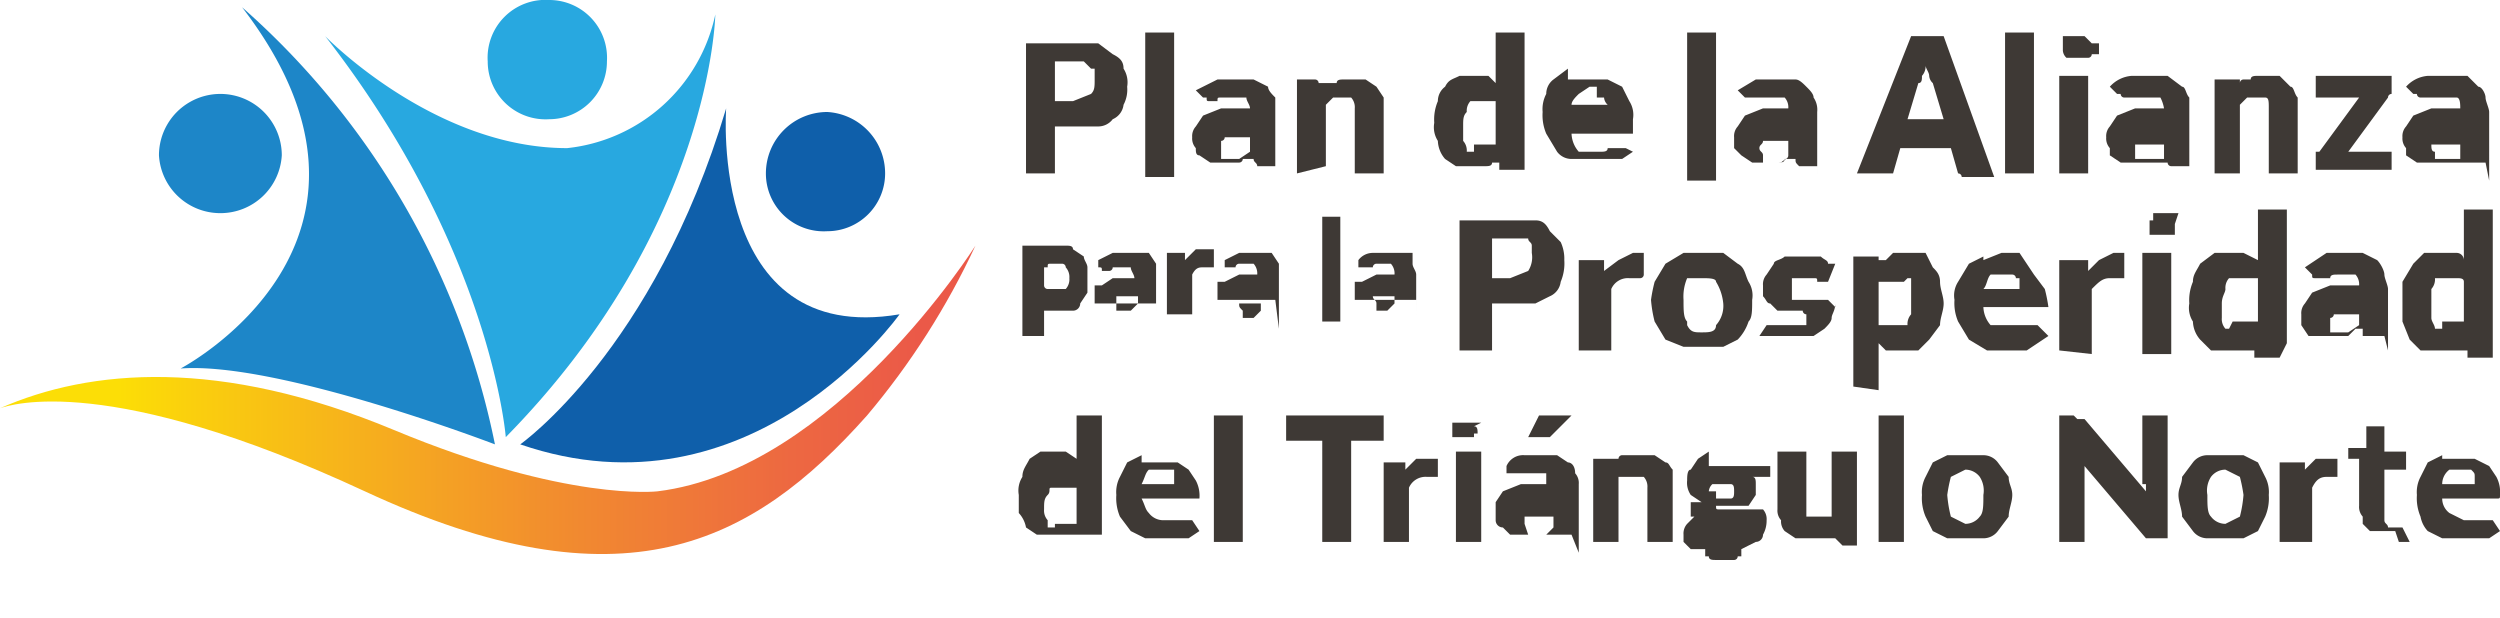
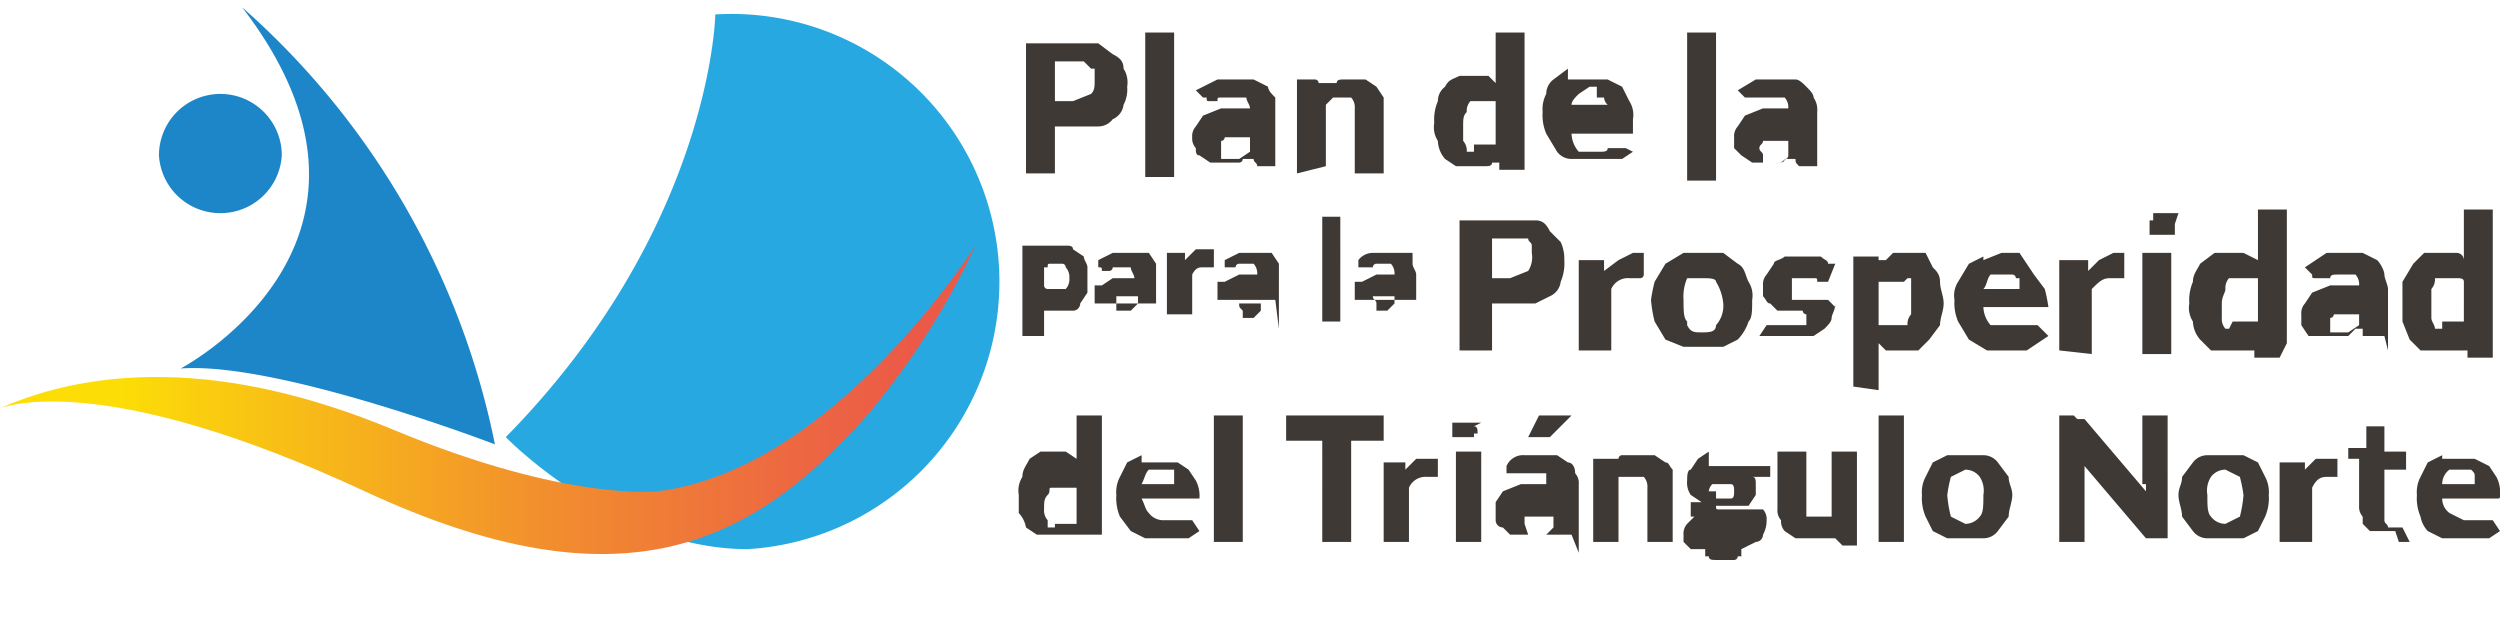
<svg xmlns="http://www.w3.org/2000/svg" viewBox="0 0 69.2 17.1">
  <defs>
    <style>.a{fill:none;}.b{fill:#1d86c8;}.c{fill:#28a8e0;}.d{fill:#0f5faa;}.e{clip-path:url(#a);}.f{fill:url(#b);}.g{fill:#3e3935;}</style>
    <clipPath id="a">
      <path class="a" d="M0,11.3H0m18.2,2.3s-2.5.3-7.3-1.7S2.5,10.2,0,11.3c.3-.1,3-1,10.1,2.3S20.8,15.1,24,11.5a21.1,21.1,0,0,0,3-4.7s-3.9,6.2-8.8,6.8" />
    </clipPath>
    <linearGradient id="b" x1="-129.43" y1="-26.45" x2="-129.32" y2="-26.45" gradientTransform="matrix(200.34, 0, 0, -200.34, 25933.37, -5286.62)" gradientUnits="userSpaceOnUse">
      <stop offset="0" stop-color="#fcde06" />
      <stop offset="0.1" stop-color="#face0e" />
      <stop offset="0.53" stop-color="#f28f2d" />
      <stop offset="0.84" stop-color="#ed6841" />
      <stop offset="1" stop-color="#eb5948" />
    </linearGradient>
  </defs>
  <title>Asset 29atraccion</title>
  <path class="b" d="M6.1,5.9A1.7,1.7,0,0,0,7.8,4.3a1.7,1.7,0,0,0-3.4,0A1.7,1.7,0,0,0,6.1,5.9" />
-   <path class="c" d="M15.2,3.3a1.6,1.6,0,0,0,1.6-1.6A1.6,1.6,0,0,0,15.2,0a1.6,1.6,0,0,0-1.7,1.7,1.6,1.6,0,0,0,1.7,1.6" />
  <path class="d" d="M22.9,6.4a1.6,1.6,0,0,0,1.6-1.6,1.7,1.7,0,0,0-1.6-1.7,1.7,1.7,0,0,0-1.7,1.7,1.6,1.6,0,0,0,1.7,1.6" />
  <path class="d" d="M20.1,3s-.5,6.6,4.8,5.7c0,0-4.1,5.8-10.5,3.6,0,0,3.7-2.6,5.7-9.3" />
-   <path class="c" d="M14,12.1S13.6,6.9,9,1c0,0,3,3.1,6.7,3.1A4.7,4.7,0,0,0,19.8.4S19.7,6.3,14,12.1" />
+   <path class="c" d="M14,12.1c0,0,3,3.1,6.7,3.1A4.7,4.7,0,0,0,19.8.4S19.7,6.3,14,12.1" />
  <path class="b" d="M5,10.2S11.7,6.7,6.7.2a21.9,21.9,0,0,1,7,12.1S7.7,10,5,10.2" />
  <g class="e">
    <rect class="f" y="6.8" width="27" height="10.28" />
  </g>
  <path class="g" d="M68.3,13h.1c.1.1.1.1.1.2v.2h-.9a.5.5,0,0,1,.2-.4h.5m-.7-.4-.4.2-.2.4a.9.9,0,0,0-.1.5,1.3,1.3,0,0,0,.1.6.8.8,0,0,0,.2.4l.4.2h1.3l.3-.2-.2-.3h-.8l-.4-.2a.5.5,0,0,1-.2-.4h1.5c.1,0,.1,0,.1-.1h0a.9.9,0,0,0-.1-.5l-.2-.3-.4-.2h-.9m-1.2,2.3h.3l-.2-.4h-.4c0-.1-.1-.1-.1-.2V13h.6v-.5H66v-.7h-.5v.6H65v.3h.3v1.3a.4.4,0,0,0,.1.3v.2l.2.2h.7M64,15V13.5c.1-.2.2-.3.4-.3h.3v-.5h-.6l-.3.3v-.2h-.7V15Zm-2.8-.7c-.1-.1-.1-.3-.1-.6a.7.7,0,0,1,.1-.5.5.5,0,0,1,.4-.2l.4.2a4.3,4.3,0,0,1,.1.5,3.5,3.5,0,0,1-.1.6l-.4.2a.5.5,0,0,1-.4-.2m-.1-1.7a.5.5,0,0,0-.4.2l-.3.4c0,.2-.1.3-.1.5s.1.4.1.6l.3.4a.5.5,0,0,0,.4.2h1l.4-.2.2-.4a1.3,1.3,0,0,0,.1-.6.9.9,0,0,0-.1-.5l-.2-.4-.4-.2h-1m-3.7-1.1H57V15h.7V13.1h0v-.2l1.7,2h.6V11.5h-.7v1.9h.1v.2l-1.7-2h-.2M54,14.3a3.5,3.5,0,0,1-.1-.6,4.3,4.3,0,0,1,.1-.5l.4-.2a.5.5,0,0,1,.4.2.7.7,0,0,1,.1.5c0,.3,0,.5-.1.6a.5.5,0,0,1-.4.2l-.4-.2m-.1-1.7-.4.2-.2.4a.9.9,0,0,0-.1.5,1.3,1.3,0,0,0,.1.6l.2.4.4.2h1a.5.5,0,0,0,.4-.2l.3-.4c0-.2.1-.4.1-.6s-.1-.3-.1-.5l-.3-.4a.5.5,0,0,0-.4-.2h-1M52,15h.7V11.5H52Zm-2.8-2.5v1.6a.4.4,0,0,0,.1.3.4.4,0,0,0,.1.3l.3.2h1.1l.2.2h.4V12.5h-.7v1.8H50V12.5Zm-1.7,1.1h-.2a.3.3,0,0,1,.1-.2h.5c.1,0,.1.1.1.2s0,.2-.1.2h-.4m.7,1.6h-.1a.1.1,0,0,1-.1.1h-.5c-.1,0-.2,0-.2-.1h-.1v-.2h1m-.9-2.7-.3.2-.2.3c-.1,0-.1.2-.1.3a.6.6,0,0,0,.1.4l.3.2h-.3v.4h.1l-.2.2a.4.4,0,0,0-.1.3v.2l.2.2h1.4l.4-.2a.2.2,0,0,0,.2-.2.8.8,0,0,0,.1-.4.4.4,0,0,0-.1-.3H47.6c-.1,0-.1,0-.1-.1h.9l.2-.3v-.3c0-.1,0-.2-.1-.2H49v-.3H47.3M44.8,15V13.2h.7a.4.4,0,0,1,.1.3V15h.7V13c-.1-.1-.1-.2-.2-.2l-.3-.2h-.9a.1.1,0,0,0-.1.1h-.7V15Zm-2-3.5h-.2l-.3.6h.6l.6-.6Zm-.6,3v-.2h.8v.3l-.2.2h-.5m1.4.5V13.4a.4.4,0,0,0-.1-.3c0-.2-.1-.3-.2-.3l-.3-.2h-.9a.5.5,0,0,0-.5.3v.2h1.1v.3h-.7l-.5.2-.2.3v.5a.2.2,0,0,0,.2.2l.2.2h1.7ZM41,11.7h-.8v.2h0v.2h.6V12h.1c0-.1,0-.2-.1-.2M40.3,15H41V12.5h-.7ZM39,15V13.5a.5.5,0,0,1,.5-.3h.3v-.5h-.6l-.3.3v-.2h-.6V15Zm-3.4-3.5v.7h1V15h.8V12.2h.9v-.7Zm-2,3.5h.8V11.5h-.8Zm-1.3-2h.2v.4h-.9c.1-.2.1-.3.2-.4h.5m-.7-.4-.4.2-.2.4a.9.9,0,0,0-.1.5,1.3,1.3,0,0,0,.1.6l.3.4.4.2h1.2l.3-.2-.2-.3h-.8a.5.5,0,0,1-.4-.2c-.1-.1-.1-.2-.2-.4h1.6a.9.9,0,0,0-.1-.5l-.2-.3-.3-.2h-1m-2.4,1.8H29v-.2a.4.4,0,0,1-.1-.3c0-.2,0-.3.1-.4s0-.2.1-.2h.7v1h-.6m1.3.6V11.5h-.7v1.2l-.3-.2h-.7l-.3.2c-.1.2-.2.3-.2.5a.7.7,0,0,0-.1.5v.5a.8.8,0,0,1,.2.4l.3.2h1.8Z" />
-   <path class="g" d="M67.4,4.2c-.1,0-.1-.1-.1-.2h.8v.4h-.7m1.5.6V3.1c0-.1-.1-.3-.1-.4s-.1-.3-.2-.3l-.3-.3H67.2a.9.9,0,0,0-.6.3l.2.2h.1a.1.1,0,0,0,.1.1h1c.1,0,.1.2.1.3h-.8l-.5.2-.2.3a.4.4,0,0,0-.1.3.4.4,0,0,0,.1.3v.2l.3.2h1.9ZM66.2,2.1H64.1v.6h1.2L64.2,4.2h-.1v.5h2.1V4.2H65l1.1-1.5a.1.1,0,0,1,.1-.1V2.1ZM62,4.8V2.9l.2-.2h.5c.1,0,.1.1.1.3V4.8h.8V2.7c-.1-.1-.1-.3-.2-.3l-.3-.3h-.6c-.1,0-.2,0-.2.1h-.2a.1.1,0,0,0-.1.1V2.2h-.7V4.8Zm-2.9-.6V4h.8v.4h-.8m1.5.6V2.7c-.1-.1-.1-.3-.2-.3L60,2.1H59a.9.9,0,0,0-.6.3l.2.2h.1a.1.1,0,0,0,.1.1h1a1,1,0,0,1,.1.3h-.8l-.5.2-.2.3a.4.4,0,0,0-.1.3.4.4,0,0,0,.1.3v.2l.3.2H60a.1.1,0,0,0,.1.1h.5ZM57.9,1.2,57.7,1h-.6v.4a.3.3,0,0,0,.1.2h.6a.1.1,0,0,0,.1-.1h.2V1.2M57,4.8h.8V2.1H57Zm-1.5,0h.8V.9h-.8ZM53.1,2.3c.1,0,.1-.1.1-.2a.4.4,0,0,0,.1-.3c0,.1.1.2.1.3a.3.3,0,0,0,.1.2l.3,1h-1ZM53.8,1h-.9L51.4,4.8h1l.2-.7H54l.2.7a.1.1,0,0,1,.1.1h.9Z" />
  <path class="g" d="M38.1,8.4c0-.1-.1-.1-.1-.2h.6v.2l-.2.2h-.3m1.1.3V7.6c0-.1-.1-.2-.1-.3V7H38a.5.5,0,0,0-.4.2v.2H38a.1.1,0,0,1,.1-.1h.4a.4.4,0,0,1,.1.3h-.5l-.4.2h-.2v.5h1.7Zm-2.6,0h.5V6h-.5Zm-2.2-.3c-.1-.1-.1-.1-.1-.2h.6v.2l-.2.2h-.3m1,.3V7.3L35.2,7h-.9l-.4.2v.2h.3a.1.1,0,0,1,.1-.1h.4a.4.4,0,0,1,.1.3h-.5l-.4.2h-.2v.5h1.6ZM33,8.7V7.6c.1-.2.2-.2.3-.2h.3V6.9h-.5l-.3.3V7h-.5V8.7Zm-2.1-.3V8.2h.6v.2l-.2.2h-.4m1.1.3V7.3L31.8,7h-1l-.4.2v.2c.1,0,.1,0,.1.1h.2a.1.1,0,0,0,.1-.1h.5c0,.1.1.2.1.3h-.6l-.3.2h-.2v.5H32ZM29.4,7.3a.1.1,0,0,1,.1.1h0a.4.4,0,0,1,.1.3.4.4,0,0,1-.1.3H29a.1.1,0,0,1-.1-.1V7.4H29c0-.1,0-.1.1-.1h.3m-.5,2V8.6h.8a.2.2,0,0,0,.2-.2l.2-.3V7.4c0-.1-.1-.2-.1-.3l-.3-.2c0-.1-.1-.1-.2-.1H28.3V9.3Z" />
  <path class="g" d="M67.6,9.1h-.2c0-.1-.1-.2-.1-.3V8a.4.4,0,0,0,.1-.3H68c.1,0,.2,0,.2.1V8.9h-.6m1.4.6V5.8h-.8V7.2A.2.2,0,0,0,68,7h-.9l-.3.3-.3.5V8.9l.2.5.3.3h1.3v.2H69Zm-4.5-.5V8.8a.1.1,0,0,0,.1-.1h.7V9l-.3.2h-.5m1.6.5V8c0-.1-.1-.3-.1-.4s-.1-.3-.2-.4L65.4,7h-1l-.6.4.2.2c0,.1,0,.1.1.1h.4c0-.1.1-.1.2-.1h.5a.4.4,0,0,1,.1.3h-.8l-.5.2-.2.3a.4.4,0,0,0-.1.3v.3l.2.3H65l.2-.2h.2v.2h.6Zm-4.4-.6h-.1a.4.4,0,0,1-.1-.3V8.4c0-.2.1-.3.1-.4a.4.4,0,0,1,.1-.3h.8V8.9h-.7m1.5.6V5.8h-.8V7.2L62.1,7h-.8l-.4.3c-.1.2-.2.3-.2.5a1.3,1.3,0,0,0-.1.6.7.7,0,0,0,.1.5.8.8,0,0,0,.2.5l.3.3h1.2v.2h.7Zm-3-3.6V5.9h-.7v.2h-.1v.4h.7V6.2h0m-.9,3.6h.8V7h-.8Zm-1.4,0V8c.2-.2.3-.3.5-.3h.4V7h-.3l-.4.2-.3.3V7.2h-.8V9.7ZM55.7,7.6a.1.1,0,0,1,.1.1h.1V8h-1c.1-.1.1-.3.2-.4h.6m-.8-.5-.4.2-.3.5a.7.7,0,0,0-.1.5,1.3,1.3,0,0,0,.1.6l.3.5.5.3h1.1l.3-.2.3-.2L56.4,9H55.1a.8.8,0,0,1-.2-.5h1.8a4.3,4.3,0,0,0-.1-.5l-.3-.4L55.9,7h-.5l-.5.2m-2.1.5h.1v1a.4.4,0,0,0-.1.3h-.8V7.8h.7m-.7,3V9.5l.2.2h.9l.3-.3.3-.4c0-.2.1-.4.1-.6s-.1-.4-.1-.6-.1-.3-.2-.4L53.3,7h-.9l-.2.2H52V7.1h-.7v3.6ZM50.8,7.3h-.2c0-.1-.1-.1-.2-.2h-1c-.1.1-.3.1-.3.2l-.2.3a.4.4,0,0,0-.1.3v.3c.1.1.1.2.2.2l.2.2h.7a.1.1,0,0,0,.1.1V9H48.9l-.2.3h1.5l.3-.2c.1-.1.2-.2.2-.3s.1-.2.1-.4V8.5l-.2-.2h-1V7.7h.6c.1,0,.1,0,.1.1h.3ZM46.7,8.9c-.1-.1-.1-.3-.1-.6a1.3,1.3,0,0,1,.1-.6h.4c.2,0,.4,0,.4.1a1.4,1.4,0,0,1,.2.6.8.8,0,0,1-.2.6c0,.2-.2.2-.4.2s-.3,0-.4-.2M46.6,7l-.5.3-.3.5a4.3,4.3,0,0,0-.1.5,3.5,3.5,0,0,0,.1.6l.3.5.5.2h1.1l.4-.2a1.3,1.3,0,0,0,.3-.5c.1-.1.1-.3.1-.6a.7.7,0,0,0-.1-.5c-.1-.2-.1-.4-.3-.5L47.7,7H46.6m-2,2.7V8a.5.5,0,0,1,.5-.3h.3a.1.1,0,0,0,.1-.1V7h-.3l-.4.2-.4.3V7.2h-.7V9.7ZM41.3,6.6h1c0,.1.1.1.1.2v.2a.7.7,0,0,1-.1.5l-.5.2h-.5Zm.5,1.8h.7l.4-.2a.5.5,0,0,0,.3-.4,1.3,1.3,0,0,0,.1-.6,1.1,1.1,0,0,0-.1-.5l-.3-.3c-.1-.2-.2-.3-.4-.3H40.4V9.7h.9V8.4Z" />
  <path class="g" d="M48.8,4.3c0-.1-.1-.1-.1-.2s.1-.1.1-.2h.7v.4c0,.1-.1.1-.2.2h-.5m1.5.5V3.1a.6.6,0,0,0-.1-.4c0-.1-.1-.2-.2-.3s-.2-.2-.3-.2H48.6l-.5.3.2.2h1.1a.4.4,0,0,1,.1.3h-.7l-.5.2-.2.3a.4.4,0,0,0-.1.3v.3l.2.2.3.2h.7c.1,0,.2,0,.2-.1h.3c0,.1,0,.1.1.2h.5Zm-3.6,0h.8V.9h-.8ZM44.2,2.7h.2a.3.3,0,0,0,.1.2h-1c0-.1.1-.2.2-.3l.3-.2h.2m-.8-.5-.4.3a.5.5,0,0,0-.2.4.9.9,0,0,0-.1.5,1.3,1.3,0,0,0,.1.6l.3.5a.5.5,0,0,0,.4.2h1.4l.3-.2L45,4.1h-.5c0,.1-.1.1-.2.1h-.6a.8.8,0,0,1-.2-.5h1.7V3.3a.7.7,0,0,0-.1-.5l-.2-.4-.4-.2H43.4m-2.6,2h-.2a.4.4,0,0,0-.1-.3V3.5c0-.2,0-.3.1-.4a.4.4,0,0,1,.1-.3h.7V4h-.6m1.4.6V.9h-.8V2.3l-.2-.2h-.8c-.2.1-.3.1-.4.3a.5.5,0,0,0-.2.4,1.3,1.3,0,0,0-.1.6.7.7,0,0,0,.1.5.8.8,0,0,0,.2.5l.3.2h.8c.1,0,.2,0,.2-.1h.2v.2h.7Zm-5.5,0V2.9l.2-.2h.5a.4.4,0,0,1,.1.3V4.8h.8V2.7l-.2-.3-.3-.2h-.6c-.1,0-.2,0-.2.1h-.5a.1.1,0,0,0-.1-.1h-.5V4.8Zm-2.9-.5V3.9a.1.1,0,0,0,.1-.1h.7v.4l-.3.2h-.5m1.5.5V2.7c-.1-.1-.2-.2-.2-.3l-.4-.2h-1l-.6.3.2.2h.1c0,.1,0,.1.1.1h.2c0-.1,0-.1.1-.1h.7c0,.1.1.2.1.3h-.8l-.5.2-.2.3a.4.4,0,0,0-.1.3.4.4,0,0,0,.1.3c0,.1,0,.2.1.2l.3.2h.8a.1.1,0,0,0,.1-.1h.3c0,.1.1.1.1.2h.5Zm-3.6,0h.8V.9h-.8ZM29.2,1.7H30l.2.2h.1v.3c0,.2,0,.3-.1.4l-.5.2h-.5Zm.5,1.8h.7a.5.5,0,0,0,.4-.2.5.5,0,0,0,.3-.4.9.9,0,0,0,.1-.5.7.7,0,0,0-.1-.5c0-.2-.1-.3-.3-.4l-.4-.3h-2V4.8h.8V3.5Z" />
</svg>